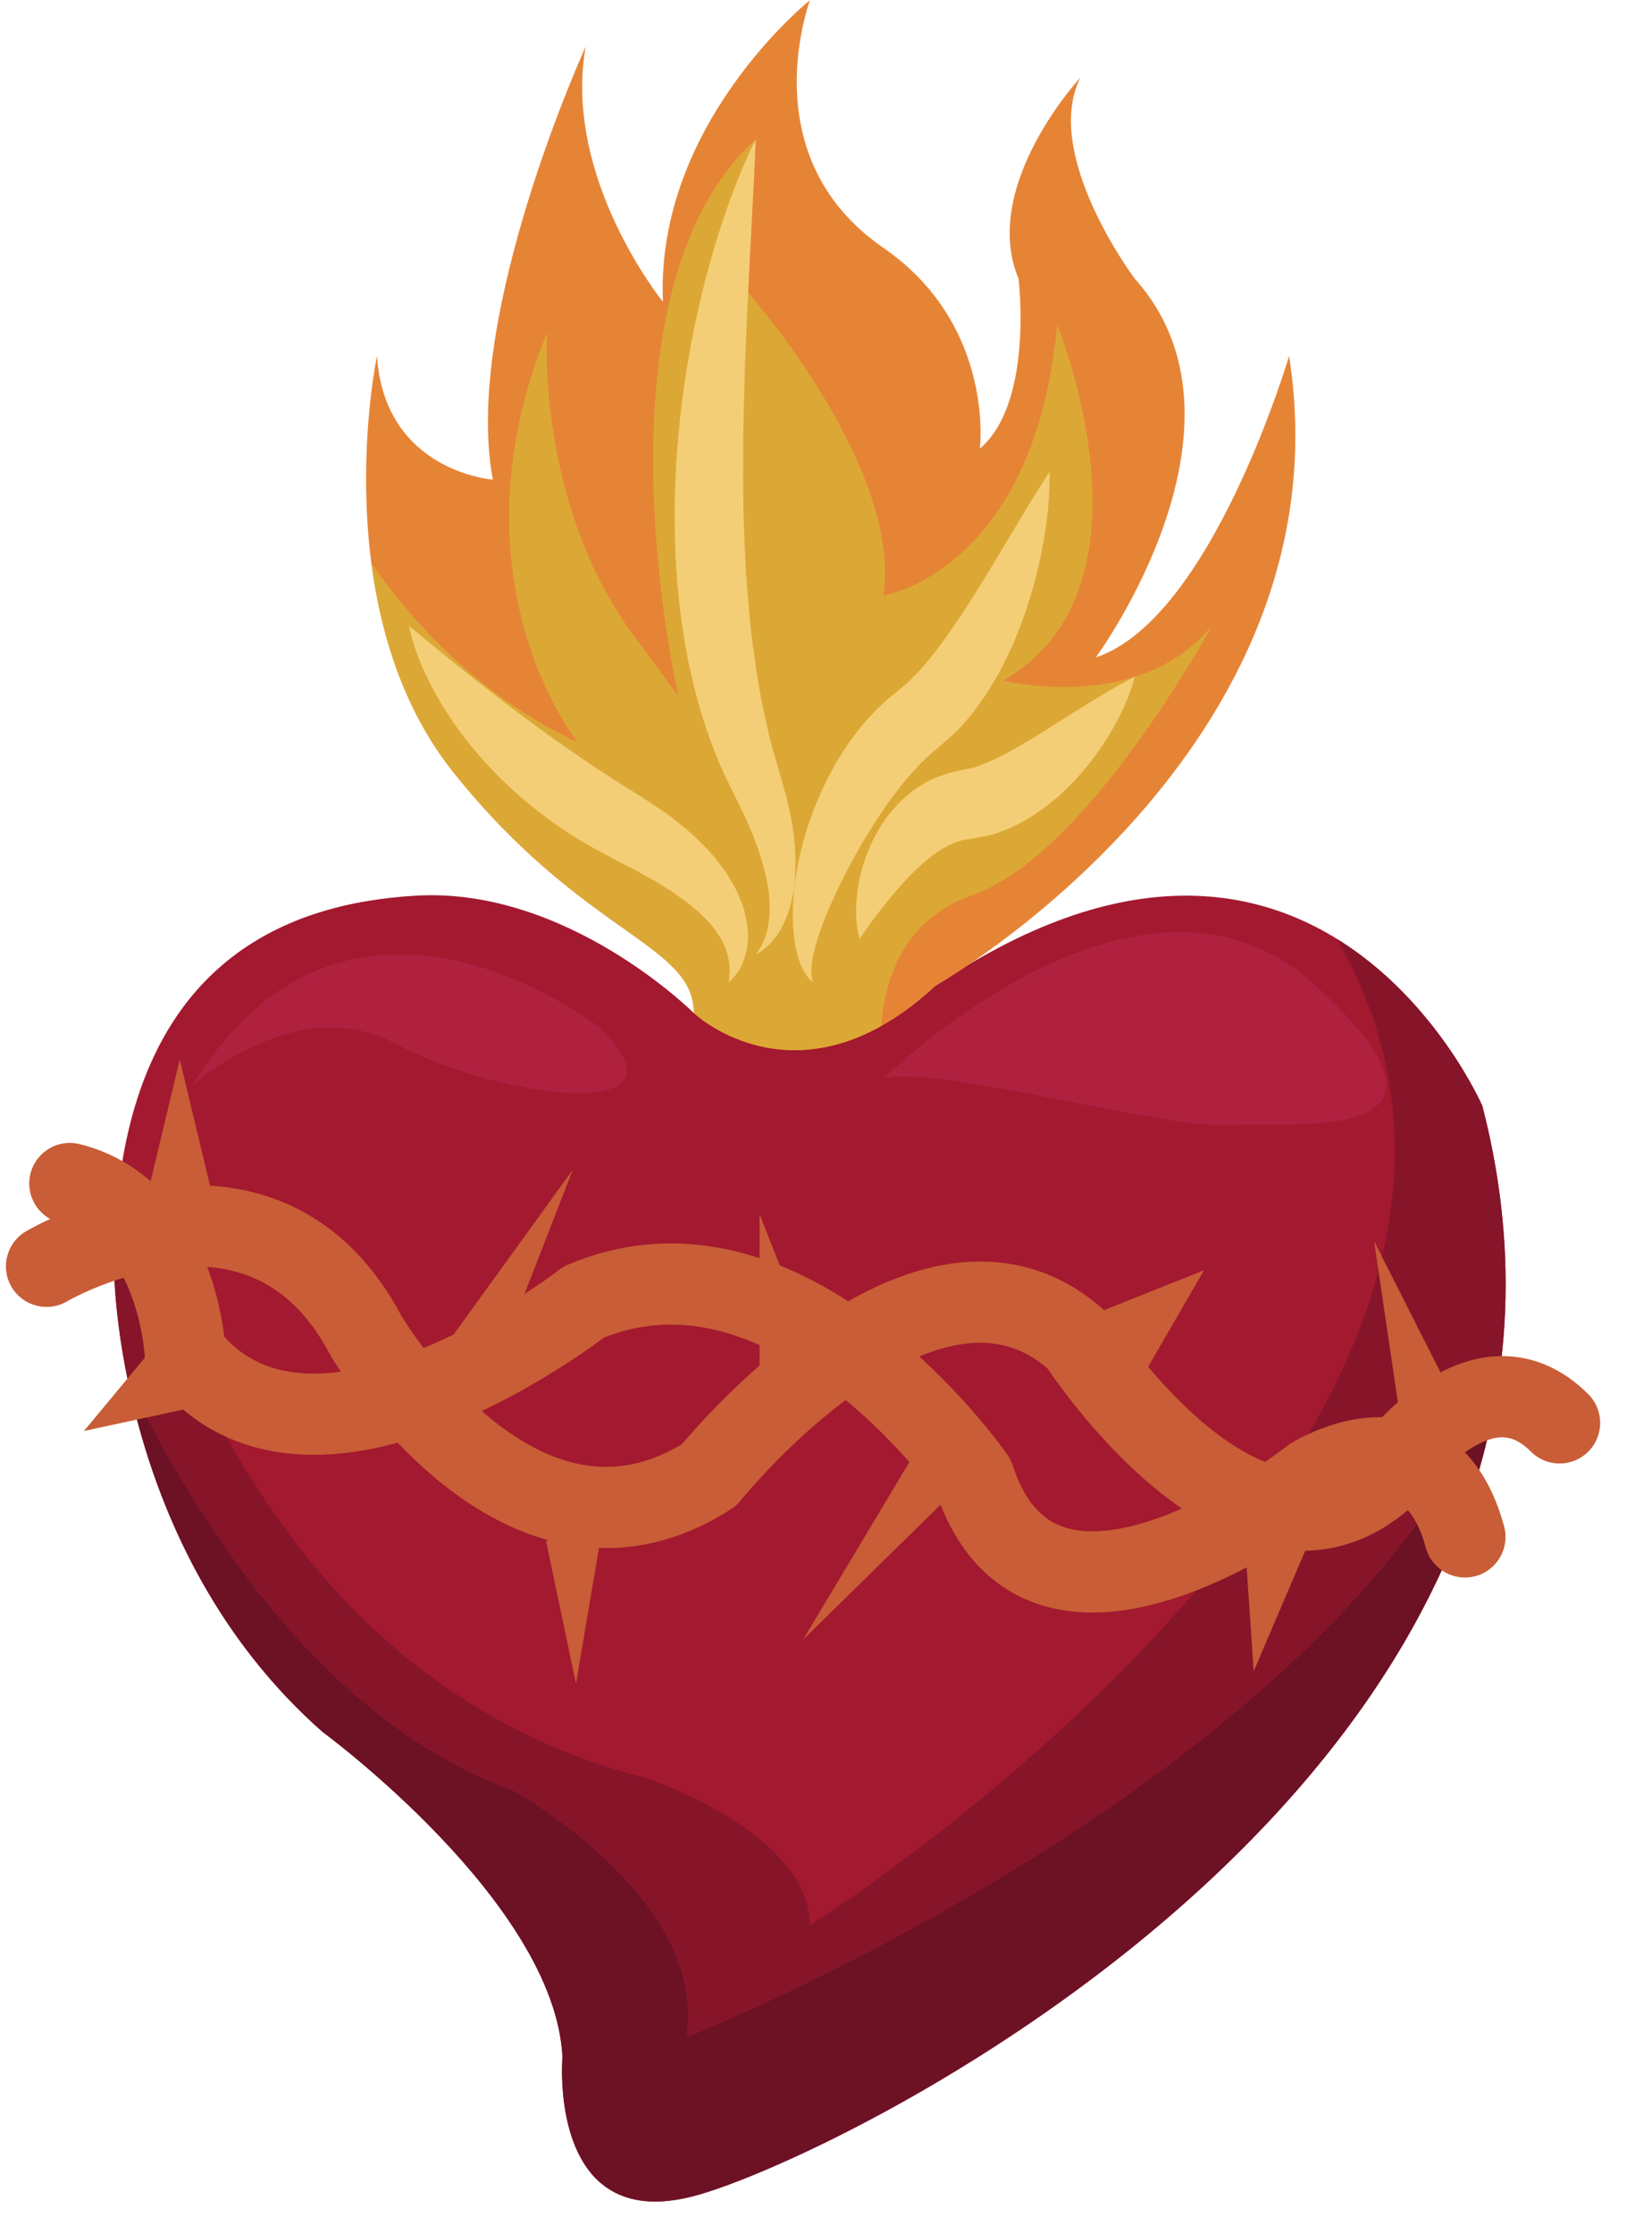
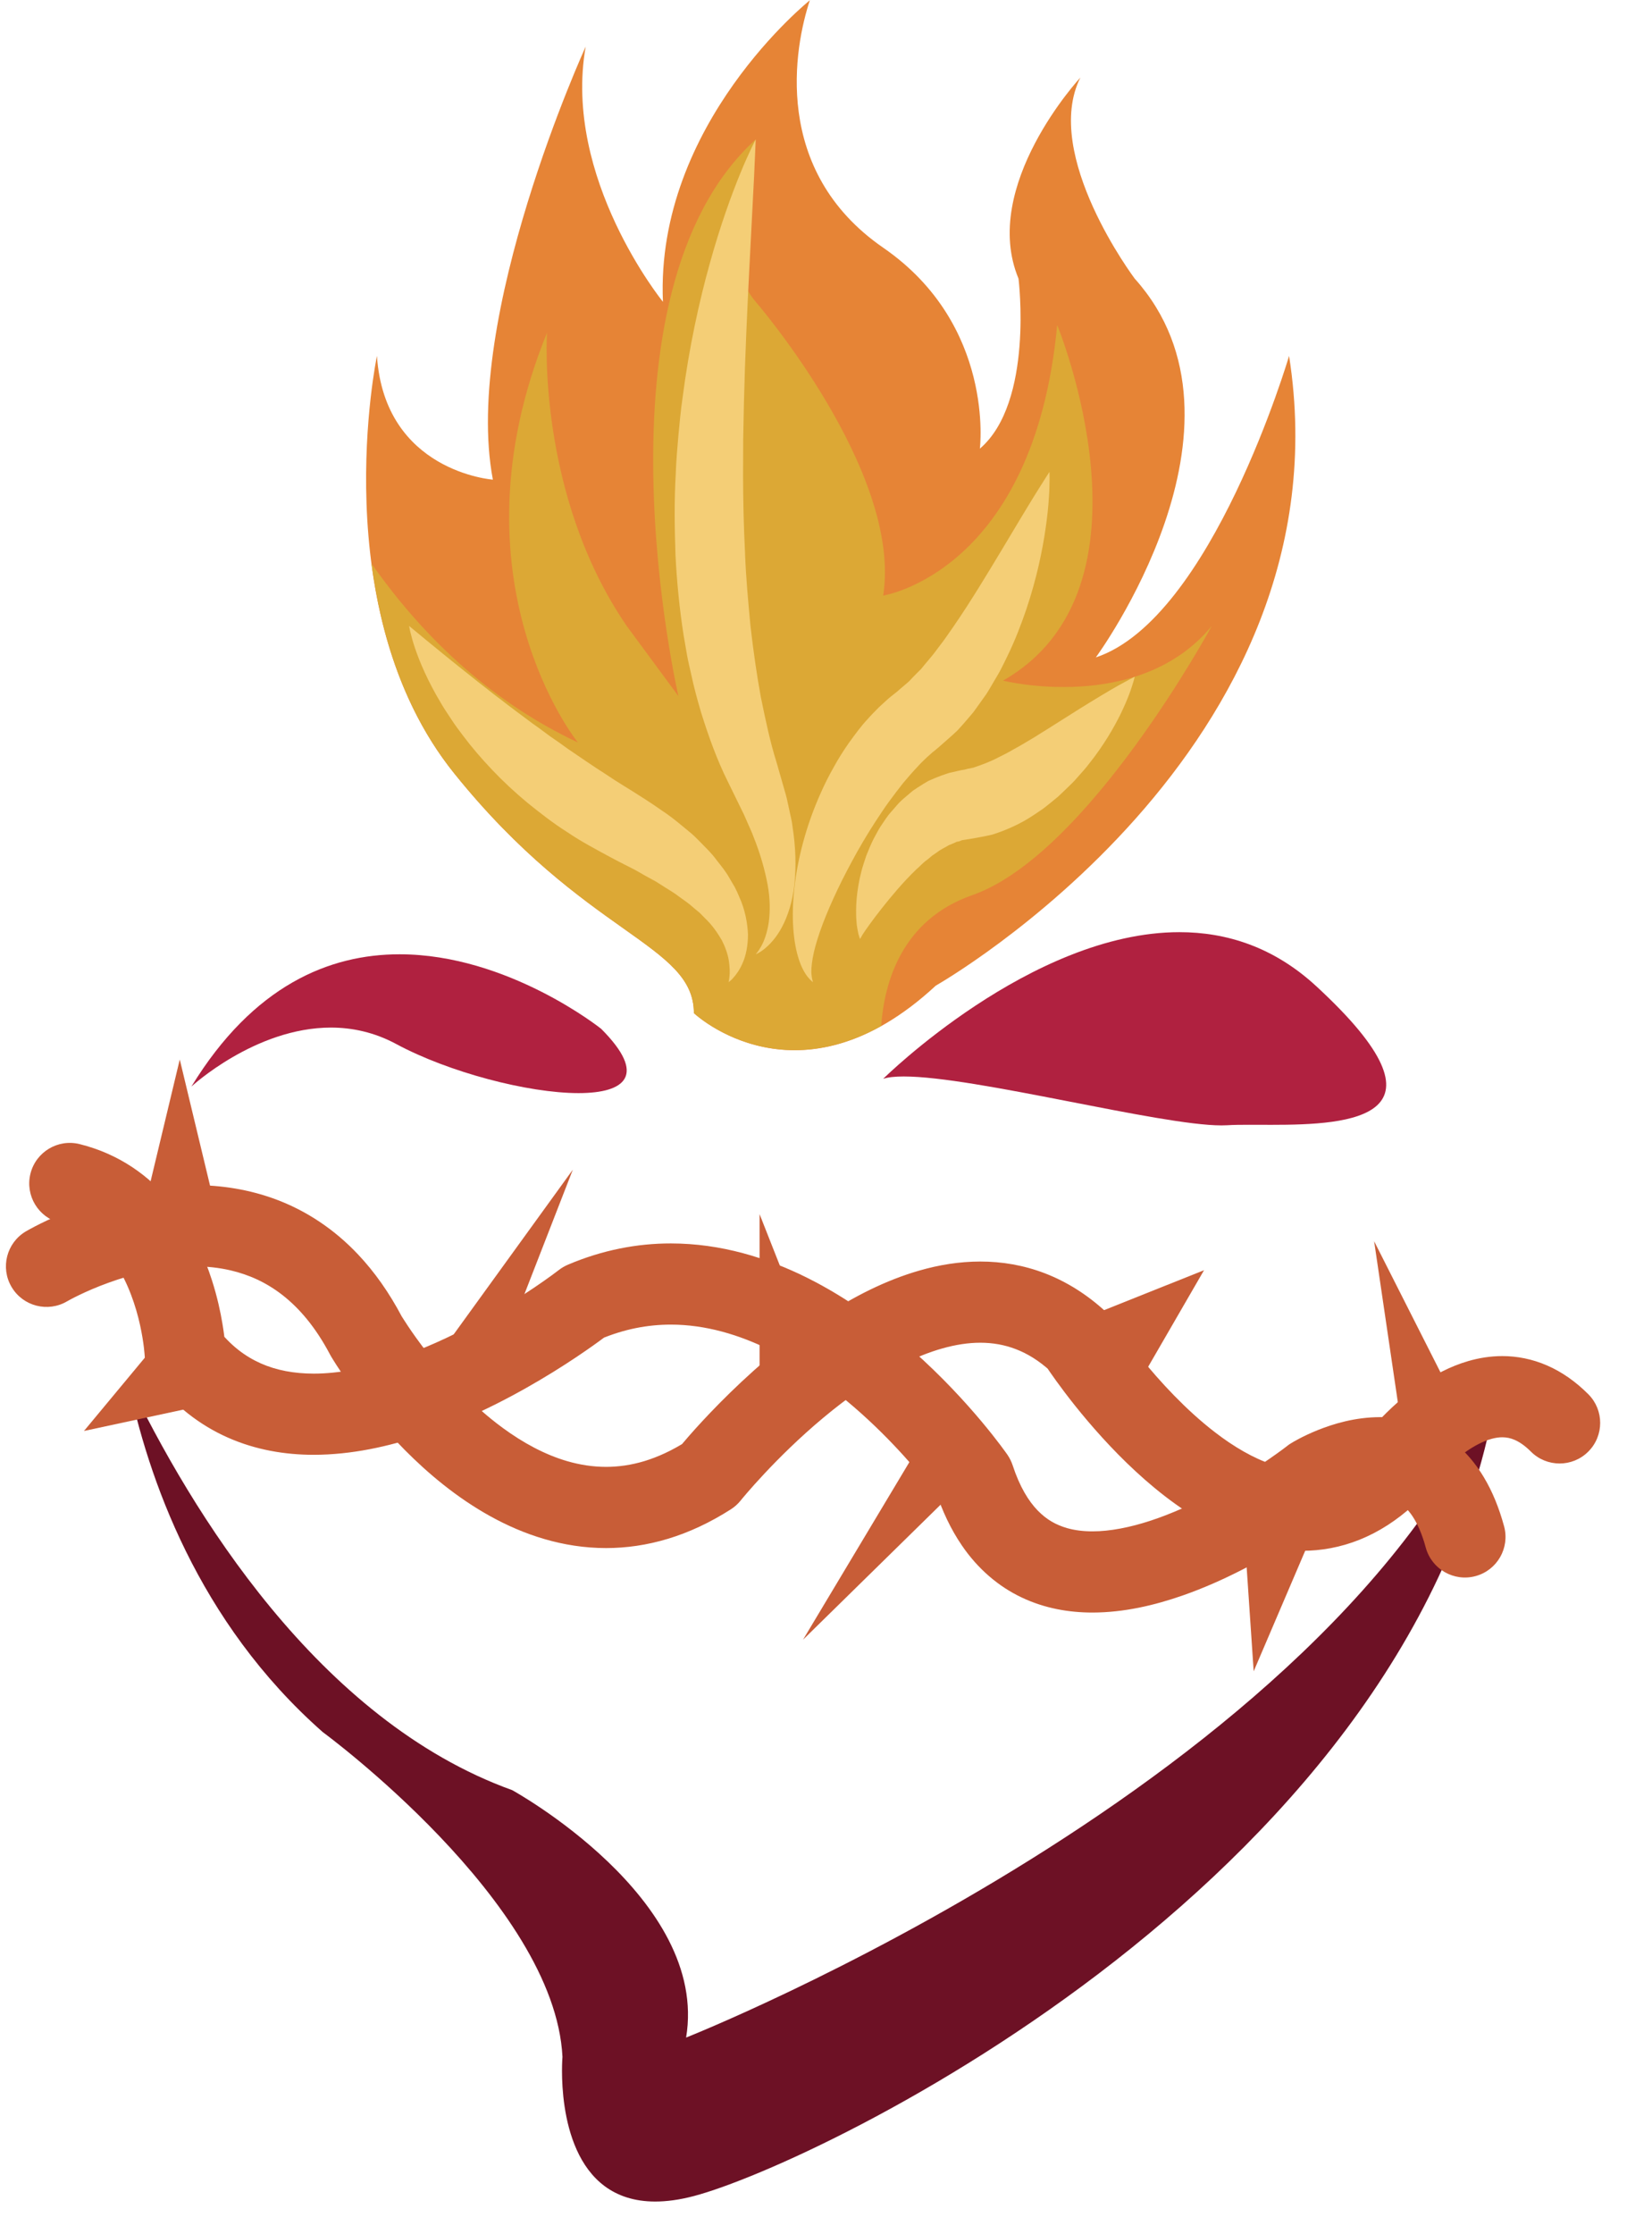
<svg xmlns="http://www.w3.org/2000/svg" height="331.0" preserveAspectRatio="xMidYMid meet" version="1.0" viewBox="93.6 49.5 244.8 331.0" width="244.8" zoomAndPan="magnify">
  <g>
    <g id="change1_1">
-       <path d="M 196.422 199.594 C 196.422 199.594 177.656 180.855 155.188 182.195 C 136.668 183.301 110.504 191.578 110.504 237.391 C 110.504 237.391 110.504 278.895 141.434 306.117 C 141.434 306.117 175.801 331.32 176.949 354.227 C 176.949 354.227 174.656 380.57 196.422 374.848 C 218.188 369.117 338.457 310.699 313.258 213.336 C 313.258 213.336 286.902 152.629 225.059 200.734 C 225.059 200.734 210.695 206.215 196.422 199.594" fill="#a3192f" />
-     </g>
+       </g>
    <g id="change2_1">
-       <path d="M 196.422 374.848 C 214.938 369.969 304.742 326.953 315.609 254.258 C 291.312 313.359 195.27 351.367 195.27 351.367 C 198.703 330.746 169.496 314.711 169.496 314.711 C 140.793 304.371 121.941 273.438 112.504 253.809 C 115.484 268.371 122.91 289.801 141.434 306.117 C 110.609 278.988 110.504 237.676 110.504 237.391 C 110.504 231.887 110.898 226.941 111.598 222.469 C 119.941 254.707 140.328 300.551 189.539 312.988 C 189.539 312.988 213.617 321.008 213.609 334.758 C 213.609 334.758 332.68 259.738 291.719 188.613 C 306.461 197.719 313.242 213.305 313.258 213.336 C 315.625 222.488 316.711 231.297 316.711 239.746 C 316.719 321.215 216.141 369.656 196.422 374.848" fill="#86152a" />
-     </g>
+       </g>
    <g id="change3_1">
      <path d="M 190.691 375.66 C 178.098 375.66 176.879 361.695 176.879 356.309 C 176.879 355.023 176.949 354.227 176.949 354.227 C 175.801 331.32 141.434 306.117 141.434 306.117 C 122.91 289.801 115.484 268.371 112.504 253.809 C 121.941 273.438 140.793 304.371 169.496 314.711 C 169.496 314.711 198.703 330.746 195.27 351.367 C 195.27 351.367 291.312 313.359 315.609 254.258 C 304.742 326.953 214.938 369.969 196.422 374.848 C 194.289 375.41 192.387 375.66 190.691 375.66" fill="#6d1125" />
    </g>
    <g id="change4_1">
      <path d="M 274.609 216.23 C 270.023 216.23 260.895 214.418 251.594 212.605 C 242.289 210.793 232.812 208.98 227.527 208.98 C 226.238 208.98 225.199 209.086 224.473 209.328 C 224.473 209.328 246.406 187.602 268.371 187.602 C 275.355 187.602 282.34 189.797 288.629 195.59 C 309.957 215.242 293.664 216.145 282.031 216.145 C 281.441 216.145 280.867 216.145 280.305 216.141 C 279.746 216.137 279.207 216.137 278.688 216.137 C 277.457 216.137 276.355 216.148 275.453 216.207 C 275.195 216.223 274.91 216.23 274.609 216.23" fill="#b02140" />
    </g>
    <g id="change4_2">
      <path d="M 179.332 211.445 C 171.828 211.445 160.059 208.344 152.32 204.176 C 149.062 202.422 145.777 201.738 142.633 201.738 C 131.402 201.738 121.961 210.477 121.961 210.477 C 131.156 195.449 142.453 190.879 152.809 190.879 C 168.891 190.879 182.68 201.918 182.68 201.918 C 189.551 208.801 186.258 211.445 179.332 211.445" fill="#b02140" />
    </g>
    <g id="change5_1">
      <path d="M 149.457 102.23 C 149.457 102.23 141.52 139.965 160.914 164.082 C 180.309 188.199 196.41 189.281 196.422 199.594 C 196.422 199.594 211.996 214.344 232.273 195.52 C 232.273 195.52 293.785 160.645 284.621 102.23 C 284.621 102.23 273.164 141.176 255.984 146.898 C 255.984 146.898 281.254 112.539 261.746 90.777 C 261.746 90.777 247.965 72.445 253.691 60.992 C 253.691 60.992 238.809 77.027 244.527 90.777 C 244.527 90.777 246.82 109.102 238.801 115.969 C 238.801 115.969 241.094 97.648 224.473 86.195 C 207.879 74.734 211.324 56.41 213.609 49.539 C 213.609 49.539 190.691 67.863 191.836 94.211 C 191.836 94.211 176.949 75.883 180.387 56.41 C 180.387 56.41 162.055 96.504 166.637 120.559 C 166.637 120.559 150.598 119.41 149.457 102.23" fill="#e68436" />
    </g>
    <g id="change6_1">
      <path d="M 242.234 150.336 C 266.289 136.594 250.258 97.648 250.258 97.648 C 246.82 134.301 224.473 137.734 224.473 137.734 C 227.344 119.41 205.586 94.211 205.586 94.211 C 198.719 86.195 205.586 70.152 205.586 70.152 C 180.387 93.066 194.129 152.629 194.129 152.629 L 186.469 142.238 C 173.074 122.688 174.656 98.793 174.656 98.793 C 159.762 135.445 179.234 159.5 179.234 159.5 C 165.758 153.156 155.844 143.242 148.648 132.992 C 150.02 143.41 153.414 154.762 160.914 164.082 C 180.309 188.199 196.41 189.281 196.422 199.594 C 196.422 199.594 207.988 210.535 224.172 201.504 C 224.66 194.82 227.344 185.734 237.656 182.125 C 254.832 176.117 273.164 142.238 273.164 142.238 C 262.344 155.371 242.234 150.336 242.234 150.336" fill="#dca835" />
    </g>
    <g id="change7_1">
      <path d="M 205.586 70.152 C 205.586 70.152 205.496 72.113 205.348 75.547 C 205.172 78.93 204.926 83.766 204.625 89.562 C 204.336 95.324 204.012 102.004 203.84 109.105 C 203.805 110.879 203.77 112.684 203.73 114.508 C 203.727 116.324 203.719 118.164 203.711 120.02 C 203.723 123.727 203.805 127.473 203.992 131.203 C 204.117 134.938 204.473 138.637 204.812 142.27 C 205.23 145.891 205.727 149.426 206.352 152.82 C 207.047 156.188 207.727 159.461 208.676 162.453 C 209.141 164.066 209.59 165.641 210.023 167.156 C 210.238 167.891 210.398 168.797 210.578 169.578 C 210.734 170.387 210.965 171.168 211.035 171.945 C 211.523 175.012 211.586 177.93 211.328 180.477 C 211.066 183.035 210.336 185.234 209.469 186.859 C 208.605 188.5 207.559 189.535 206.82 190.125 C 206.066 190.719 205.586 190.875 205.586 190.875 C 205.586 190.875 205.938 190.516 206.375 189.734 C 206.82 188.969 207.273 187.742 207.512 186.18 C 207.727 184.609 207.746 182.703 207.344 180.543 C 206.938 178.387 206.277 176.004 205.258 173.469 C 205.035 172.824 204.723 172.219 204.457 171.582 C 204.156 170.934 203.945 170.344 203.57 169.625 C 202.887 168.227 202.18 166.777 201.449 165.289 C 199.871 162.133 198.613 158.652 197.477 155.012 C 196.945 153.184 196.422 151.312 196.023 149.402 C 195.816 148.449 195.57 147.492 195.402 146.523 C 195.238 145.555 195.07 144.578 194.898 143.602 C 194.289 139.684 193.891 135.676 193.695 131.684 C 193.559 127.691 193.504 123.699 193.73 119.797 C 193.797 117.84 193.961 115.91 194.129 114.004 C 194.305 112.102 194.484 110.227 194.75 108.391 C 195.703 101.039 197.176 94.289 198.758 88.605 C 200.332 82.914 202.023 78.285 203.336 75.098 C 203.98 73.5 204.574 72.27 204.953 71.43 C 205.348 70.59 205.586 70.152 205.586 70.152" fill="#f4ce76" />
    </g>
    <g id="change7_2">
      <path d="M 154.223 142.238 C 154.223 142.238 155.156 143.012 156.797 144.363 C 157.602 145.02 158.57 145.812 159.688 146.723 C 160.801 147.617 162.031 148.625 163.391 149.688 C 164.059 150.227 164.754 150.785 165.488 151.344 C 166.215 151.91 166.941 152.508 167.73 153.078 C 169.258 154.277 170.902 155.477 172.574 156.73 C 173.438 157.324 174.273 157.973 175.141 158.605 C 176.027 159.207 176.918 159.824 177.789 160.473 C 179.605 161.684 181.402 162.965 183.273 164.141 C 185.094 165.391 187.012 166.488 188.836 167.684 L 189.066 167.824 L 189.156 167.883 L 189.34 168.004 L 189.695 168.238 L 190.414 168.711 C 190.883 169.035 191.352 169.355 191.816 169.676 C 192.711 170.254 193.762 171.086 194.707 171.871 C 195.184 172.266 195.652 172.652 196.121 173.039 C 196.574 173.438 196.988 173.867 197.402 174.285 C 198.223 175.133 199.047 175.902 199.73 176.848 C 200.434 177.754 201.137 178.586 201.68 179.566 C 201.957 180.039 202.23 180.5 202.496 180.953 C 202.742 181.43 202.957 181.926 203.156 182.398 C 204.012 184.266 204.363 186.242 204.438 187.918 C 204.438 189.641 204.129 191.082 203.652 192.16 C 203.191 193.242 202.637 193.957 202.234 194.398 C 202.047 194.625 201.859 194.77 201.746 194.867 C 201.633 194.969 201.566 195.012 201.566 195.012 C 201.566 195.012 201.645 194.703 201.695 194.148 C 201.773 193.605 201.738 192.781 201.605 191.848 C 201.461 190.906 201.094 189.84 200.547 188.766 C 199.91 187.699 199.184 186.598 198.078 185.547 C 197.801 185.285 197.57 185.004 197.285 184.738 C 196.98 184.484 196.664 184.227 196.348 183.961 C 195.766 183.418 195.035 182.918 194.316 182.406 C 193.637 181.871 192.824 181.383 192.02 180.883 C 191.621 180.629 191.223 180.375 190.816 180.117 C 190.402 179.891 189.98 179.66 189.559 179.43 C 188.699 178.973 187.961 178.473 186.879 177.957 C 186.379 177.699 185.871 177.441 185.359 177.184 C 184.902 176.941 184.445 176.699 183.984 176.457 C 181.855 175.305 179.672 174.152 177.633 172.766 C 175.547 171.449 173.605 169.922 171.723 168.402 C 169.855 166.848 168.109 165.223 166.523 163.547 C 164.938 161.879 163.484 160.188 162.219 158.496 C 161.578 157.656 160.969 156.836 160.43 155.996 C 159.879 155.168 159.344 154.379 158.887 153.574 C 156.996 150.414 155.785 147.57 155.098 145.527 C 154.41 143.477 154.223 142.238 154.223 142.238" fill="#f4ce76" />
    </g>
    <g id="change7_3">
      <path d="M 249.113 119.41 C 249.113 119.41 249.137 119.766 249.133 120.422 C 249.109 121.078 249.125 122.051 249.027 123.266 C 248.953 124.484 248.805 125.957 248.562 127.633 C 248.328 129.312 247.988 131.191 247.527 133.23 C 247.059 135.266 246.461 137.453 245.695 139.742 C 244.914 142.027 244.004 144.426 242.812 146.844 C 242.516 147.445 242.227 148.062 241.906 148.672 C 241.594 149.281 241.211 149.883 240.859 150.492 C 240.492 151.102 240.156 151.723 239.758 152.328 C 239.332 152.93 238.902 153.527 238.473 154.133 L 237.82 155.035 L 237.07 155.918 C 236.57 156.508 236.059 157.094 235.527 157.668 C 234.957 158.227 234.324 158.77 233.715 159.312 L 232.785 160.125 L 232.758 160.152 C 232.723 160.18 232.961 159.992 232.848 160.082 L 232.801 160.121 L 232.703 160.203 L 232.508 160.363 L 232.121 160.688 L 231.734 160.996 L 231.469 161.238 L 230.922 161.723 C 230.52 162.121 230.105 162.492 229.723 162.922 C 228.941 163.746 228.164 164.625 227.418 165.523 C 226.695 166.453 225.973 167.383 225.277 168.344 C 224.582 169.293 223.953 170.289 223.301 171.258 C 222.035 173.219 220.871 175.191 219.844 177.113 C 218.801 179.031 217.875 180.895 217.082 182.645 C 215.488 186.145 214.426 189.203 214.031 191.422 C 213.848 192.52 213.77 193.438 213.875 194.043 C 213.895 194.363 213.969 194.59 214 194.758 C 214.039 194.926 214.062 195.012 214.062 195.012 C 214.082 195 213.762 194.82 213.332 194.281 C 212.891 193.75 212.363 192.844 211.969 191.605 C 211.152 189.125 210.828 185.41 211.305 181.117 C 211.781 176.82 213.004 171.91 215.238 166.941 C 215.789 165.691 216.414 164.449 217.113 163.215 C 217.789 161.969 218.566 160.742 219.41 159.535 C 220.277 158.34 221.152 157.117 222.211 155.992 C 222.711 155.414 223.277 154.863 223.82 154.305 L 224.766 153.434 L 225.242 153 L 225.641 152.672 L 226.539 151.961 L 227.133 151.445 C 227.523 151.098 227.934 150.785 228.324 150.422 C 228.703 150.008 229.094 149.605 229.488 149.211 L 230.086 148.617 L 230.641 147.941 C 231.016 147.492 231.387 147.047 231.758 146.602 C 232.133 146.152 232.477 145.656 232.836 145.191 C 233.566 144.266 234.227 143.27 234.906 142.301 C 236.246 140.359 237.504 138.383 238.688 136.48 C 239.867 134.578 240.98 132.742 242.004 131.031 C 244.055 127.605 245.797 124.688 247.066 122.641 C 248.34 120.598 249.113 119.41 249.113 119.41" fill="#f4ce76" />
    </g>
    <g id="change7_4">
      <path d="M 261.746 149.762 C 261.746 149.762 261.695 150.012 261.562 150.461 C 261.414 150.902 261.234 151.578 260.918 152.379 C 260.613 153.195 260.199 154.148 259.684 155.227 C 259.156 156.293 258.52 157.477 257.75 158.719 C 256.973 159.957 256.086 161.273 255.027 162.59 C 254.523 163.27 253.938 163.906 253.34 164.578 C 252.766 165.266 252.102 165.898 251.414 166.551 C 251.07 166.875 250.734 167.215 250.375 167.535 C 249.996 167.848 249.613 168.16 249.23 168.477 C 248.84 168.781 248.461 169.105 248.043 169.402 C 247.613 169.691 247.18 169.984 246.742 170.273 C 245.012 171.438 242.934 172.422 240.633 173.152 C 240.023 173.305 239.375 173.418 238.746 173.539 L 237.508 173.758 L 236.152 173.977 C 235.91 174.059 235.82 174.133 235.633 174.168 C 235.551 174.188 235.465 174.195 235.367 174.211 L 234.977 174.398 L 234.16 174.734 C 233.641 175.078 233.062 175.293 232.531 175.715 C 232.254 175.902 231.98 176.09 231.711 176.277 C 231.457 176.504 231.191 176.723 230.922 176.93 C 230.359 177.32 229.906 177.867 229.375 178.309 C 228.379 179.27 227.438 180.277 226.586 181.262 C 224.879 183.23 223.473 185.066 222.504 186.395 C 222.023 187.066 221.641 187.602 221.398 187.996 C 221.172 188.398 221.051 188.613 221.051 188.613 C 221.051 188.613 220.953 188.395 220.812 187.914 C 220.719 187.457 220.551 186.742 220.504 185.859 C 220.379 184.086 220.48 181.543 221.25 178.57 C 221.434 177.824 221.715 177.074 221.969 176.27 C 222.273 175.488 222.613 174.688 223.012 173.859 C 223.445 173.051 223.867 172.211 224.453 171.395 C 224.727 170.98 225.02 170.566 225.324 170.156 C 225.672 169.762 226.02 169.359 226.371 168.957 C 227.035 168.121 227.977 167.418 228.848 166.664 C 229.328 166.32 229.852 166.004 230.363 165.676 L 231.152 165.203 L 232.152 164.77 C 232.816 164.492 233.57 164.219 234.199 164.02 L 235.535 163.715 L 235.871 163.641 L 236.039 163.602 L 236.086 163.594 L 236.531 163.523 L 236.547 163.52 L 236.598 163.504 C 236.73 163.461 236.863 163.434 237 163.398 L 237.82 163.234 C 239.023 162.828 240.348 162.352 241.715 161.625 C 242.395 161.285 243.086 160.945 243.77 160.531 C 244.461 160.16 245.145 159.766 245.828 159.348 C 246.172 159.145 246.512 158.945 246.848 158.746 C 247.176 158.527 247.512 158.316 247.848 158.113 C 248.523 157.715 249.164 157.289 249.812 156.883 C 251.121 156.059 252.359 155.277 253.504 154.555 C 255.836 153.102 257.871 151.879 259.348 151.043 C 260.832 150.219 261.746 149.762 261.746 149.762" fill="#f4ce76" />
    </g>
    <g id="change8_1">
      <path d="M 103.551 242.285 L 101.566 238.93 L 103.539 242.297 L 103.551 242.285 L 101.566 238.93 L 103.539 242.297 L 103.555 242.285 C 103.777 242.156 106.16 240.812 109.656 239.547 C 113.152 238.27 117.758 237.098 122.312 237.109 C 124.16 237.109 126 237.293 127.785 237.711 C 130.469 238.344 133.027 239.465 135.492 241.391 C 137.949 243.32 140.355 246.09 142.527 250.215 L 142.664 250.461 C 142.828 250.723 146.754 257.426 153.625 264.359 C 157.07 267.824 161.266 271.363 166.234 274.121 C 168.719 275.496 171.398 276.676 174.273 277.512 C 177.145 278.352 180.211 278.848 183.41 278.848 C 186.391 278.848 189.484 278.414 192.594 277.469 C 195.703 276.527 198.824 275.078 201.914 273.098 C 202.473 272.738 202.941 272.316 203.359 271.797 C 203.516 271.594 208.535 265.434 215.605 259.539 C 219.129 256.594 223.16 253.719 227.223 251.672 C 229.25 250.645 231.281 249.82 233.242 249.27 C 235.207 248.715 237.09 248.426 238.867 248.426 C 240.715 248.43 242.438 248.727 244.145 249.383 C 245.852 250.043 247.562 251.07 249.332 252.699 L 253.406 248.277 L 248.352 251.531 C 248.492 251.738 252.672 258.246 259.301 264.98 C 262.625 268.348 266.562 271.781 271.086 274.5 C 273.352 275.855 275.766 277.027 278.348 277.879 C 280.93 278.73 283.684 279.254 286.555 279.254 C 289.352 279.258 292.254 278.742 295.062 277.613 C 297.871 276.484 300.57 274.762 303.07 272.477 C 303.391 272.184 303.711 271.816 303.961 271.457 L 300.98 269.395 L 303.949 271.473 L 303.961 271.457 L 300.98 269.395 L 303.949 271.473 L 303.965 271.449 C 304.145 271.184 306.047 268.598 308.621 266.32 C 309.898 265.18 311.336 264.129 312.688 263.441 C 313.363 263.094 314.012 262.836 314.605 262.672 C 315.199 262.508 315.73 262.434 316.219 262.434 C 316.84 262.441 317.391 262.539 318.055 262.824 C 318.711 263.113 319.504 263.609 320.453 264.555 C 322.801 266.906 326.609 266.906 328.957 264.559 C 331.309 262.211 331.309 258.402 328.961 256.055 C 327.102 254.191 325.043 252.746 322.855 251.797 C 320.676 250.844 318.383 250.402 316.219 250.406 C 314.434 250.406 312.738 250.691 311.172 251.145 C 308.43 251.945 306.07 253.238 304.023 254.648 C 300.961 256.777 298.566 259.199 296.863 261.121 C 295.164 263.043 294.172 264.469 294.07 264.613 L 299.016 268.035 L 294.961 263.598 C 293.395 265.023 291.945 265.902 290.582 266.449 C 289.219 266.992 287.922 267.223 286.555 267.227 C 285.156 267.227 283.68 266.973 282.113 266.457 C 279.379 265.562 276.41 263.84 273.594 261.656 C 269.352 258.395 265.473 254.164 262.738 250.785 C 261.367 249.098 260.277 247.621 259.539 246.586 C 259.168 246.066 258.891 245.656 258.707 245.387 C 258.617 245.254 258.551 245.152 258.508 245.09 L 258.465 245.023 L 258.457 245.012 L 256.551 246.25 L 258.461 245.02 L 258.457 245.012 L 256.551 246.25 L 258.461 245.02 C 258.188 244.594 257.852 244.191 257.48 243.852 C 254.699 241.285 251.648 239.383 248.48 238.16 C 245.309 236.934 242.043 236.395 238.867 236.398 C 235.754 236.398 232.727 236.902 229.836 237.734 C 224.773 239.191 220.102 241.621 215.863 244.379 C 209.516 248.52 204.137 253.434 200.266 257.344 C 196.402 261.25 194.07 264.156 193.973 264.277 L 198.664 268.035 L 195.418 262.977 C 193.188 264.406 191.086 265.355 189.102 265.961 C 187.117 266.559 185.238 266.816 183.41 266.82 C 181.449 266.816 179.535 266.52 177.641 265.969 C 174.332 265.008 171.082 263.238 168.09 261.039 C 163.594 257.75 159.734 253.508 157.074 250.113 C 155.746 248.418 154.707 246.941 154.02 245.906 C 153.676 245.391 153.414 244.984 153.25 244.719 C 153.168 244.586 153.109 244.488 153.07 244.43 L 153.035 244.367 L 152.902 244.449 L 153.035 244.371 L 153.035 244.367 L 152.902 244.449 L 153.035 244.371 L 147.852 247.414 L 153.176 244.617 C 151.273 241 149.09 237.926 146.676 235.367 C 143.062 231.527 138.93 228.887 134.73 227.285 C 130.523 225.676 126.281 225.078 122.312 225.078 C 115.457 225.09 109.375 226.809 104.926 228.473 C 100.477 230.145 97.652 231.805 97.434 231.93 C 94.574 233.621 93.625 237.309 95.316 240.168 C 97.004 243.027 100.691 243.977 103.555 242.285" fill="#c85d37" />
    </g>
    <g id="change8_2">
      <path d="M 115.094 227.941 L 125.395 227.941 L 120.238 206.465 Z M 115.094 227.941" fill="#c85d37" />
    </g>
    <g id="change8_3">
      <path d="M 156.039 253.809 L 163.777 260.586 L 178.484 222.789 Z M 156.039 253.809" fill="#c85d37" />
    </g>
    <g id="change8_4">
      <path d="M 206.156 255.434 L 214.062 249.422 L 206.156 229.375 Z M 206.156 255.434" fill="#c85d37" />
    </g>
    <g id="change8_5">
      <path d="M 254.832 244.551 L 261.746 255.434 L 272.02 237.68 Z M 254.832 244.551" fill="#c85d37" />
    </g>
    <g id="change8_6">
      <path d="M 301.23 260.586 L 308.383 255.434 L 297.223 233.387 Z M 301.23 260.586" fill="#c85d37" />
    </g>
    <g id="change8_7">
      <path d="M 102.5 230.676 C 103.922 231.027 105.109 231.547 106.168 232.191 C 108.016 233.324 109.508 234.895 110.746 236.777 C 112.598 239.586 113.754 243.066 114.352 245.805 C 114.656 247.172 114.828 248.348 114.926 249.148 C 114.973 249.551 115 249.855 115.016 250.051 C 115.023 250.145 115.027 250.211 115.031 250.246 L 115.031 250.277 L 117.68 250.133 L 115.031 250.254 L 115.031 250.277 L 117.68 250.133 L 115.031 250.254 C 115.086 251.484 115.527 252.68 116.277 253.656 C 119.402 257.715 123.246 260.664 127.375 262.484 C 131.504 264.312 135.852 265.031 140.09 265.031 C 145.672 265.023 151.113 263.82 156.18 262.121 C 163.773 259.559 170.57 255.852 175.555 252.773 C 180.531 249.695 183.676 247.238 183.805 247.141 L 180.102 242.402 L 182.453 247.938 C 186.117 246.383 189.594 245.746 193.008 245.742 C 198.102 245.742 203.129 247.211 207.898 249.598 C 215.047 253.152 221.465 258.773 225.973 263.512 C 228.23 265.879 230.02 268.012 231.227 269.535 C 231.832 270.297 232.289 270.902 232.59 271.309 C 232.738 271.512 232.848 271.664 232.918 271.758 L 232.988 271.859 L 233 271.879 L 234.594 270.766 L 232.996 271.871 L 233 271.879 L 234.594 270.766 L 232.996 271.871 L 237.941 268.445 L 232.223 270.312 C 233.227 273.383 234.516 276.086 236.109 278.422 C 238.48 281.926 241.582 284.555 244.988 286.164 C 248.391 287.785 252.004 288.402 255.484 288.402 C 260.141 288.395 264.633 287.34 268.816 285.887 C 275.09 283.695 280.715 280.551 284.867 277.949 C 289.008 275.344 291.652 273.266 291.773 273.172 L 288.059 268.445 L 291.246 273.543 L 289.137 270.168 L 291.223 273.559 L 291.246 273.543 L 289.137 270.168 L 291.223 273.559 L 290.625 272.59 L 291.219 273.562 L 291.223 273.559 L 290.625 272.59 L 291.219 273.562 C 291.219 273.562 291.273 273.527 291.383 273.465 C 291.77 273.246 292.801 272.707 294.074 272.258 C 295.352 271.805 296.859 271.469 298.125 271.477 C 298.816 271.477 299.43 271.562 299.969 271.73 C 300.375 271.859 300.746 272.027 301.121 272.27 C 301.68 272.641 302.281 273.18 302.945 274.184 C 303.602 275.184 304.301 276.656 304.875 278.777 C 305.75 281.98 309.055 283.871 312.258 283 C 315.465 282.129 317.355 278.824 316.48 275.617 C 315.727 272.852 314.734 270.441 313.48 268.352 C 312.543 266.785 311.457 265.406 310.246 264.238 C 308.434 262.48 306.34 261.23 304.238 260.48 C 302.133 259.723 300.047 259.445 298.125 259.449 C 294.344 259.461 291.176 260.453 288.859 261.375 C 286.547 262.309 285.082 263.215 284.867 263.348 C 284.652 263.48 284.535 263.562 284.34 263.719 L 286.445 266.398 L 284.344 263.715 L 284.34 263.719 L 286.445 266.398 L 284.344 263.715 C 284.344 263.715 284.281 263.762 284.16 263.859 C 283.227 264.574 278.816 267.844 273.176 270.836 C 270.363 272.328 267.242 273.75 264.164 274.766 C 261.09 275.785 258.062 276.379 255.484 276.371 C 254.098 276.371 252.844 276.211 251.734 275.895 C 250.062 275.406 248.695 274.645 247.359 273.273 C 246.035 271.902 244.719 269.82 243.656 266.578 C 243.48 266.043 243.203 265.484 242.883 265.02 C 242.707 264.777 237.516 257.273 228.848 249.586 C 224.508 245.746 219.285 241.848 213.277 238.84 C 207.277 235.84 200.43 233.719 193.008 233.715 C 188.059 233.711 182.883 234.68 177.746 236.871 C 177.281 237.066 176.789 237.355 176.395 237.668 L 176.512 237.816 L 176.395 237.668 L 176.512 237.816 L 176.395 237.668 C 176.246 237.785 171.09 241.766 163.93 245.605 C 160.355 247.531 156.281 249.414 152.148 250.785 C 148.02 252.164 143.836 253.008 140.09 253.004 C 137.188 253 134.574 252.52 132.242 251.488 C 129.914 250.445 127.797 248.875 125.797 246.301 L 121.039 249.977 L 127.047 249.699 C 127.035 249.512 126.957 247.965 126.562 245.617 C 126.27 243.855 125.797 241.645 125.02 239.215 C 123.855 235.574 122.023 231.406 118.914 227.609 C 117.359 225.715 115.473 223.926 113.215 222.426 C 110.961 220.926 108.332 219.727 105.395 219 C 102.172 218.199 98.91 220.164 98.109 223.391 C 97.312 226.613 99.277 229.875 102.5 230.676" fill="#c85d37" />
    </g>
    <g id="change8_8">
      <path d="M 288.059 276.793 L 277.887 275.066 L 279.375 297.102 Z M 288.059 276.793" fill="#c85d37" />
    </g>
    <g id="change8_9">
      <path d="M 239.93 265.605 L 233.441 257.621 L 212.594 292.426 Z M 239.93 265.605" fill="#c85d37" />
    </g>
    <g id="change8_10">
-       <path d="M 183.309 273.238 L 174.52 277.84 L 178.949 298.926 Z M 183.309 273.238" fill="#c85d37" />
+       <path d="M 183.309 273.238 L 174.52 277.84 Z M 183.309 273.238" fill="#c85d37" />
    </g>
    <g id="change8_11">
      <path d="M 124.141 257.609 L 119.148 245.723 L 106.043 261.5 Z M 124.141 257.609" fill="#c85d37" />
    </g>
  </g>
</svg>